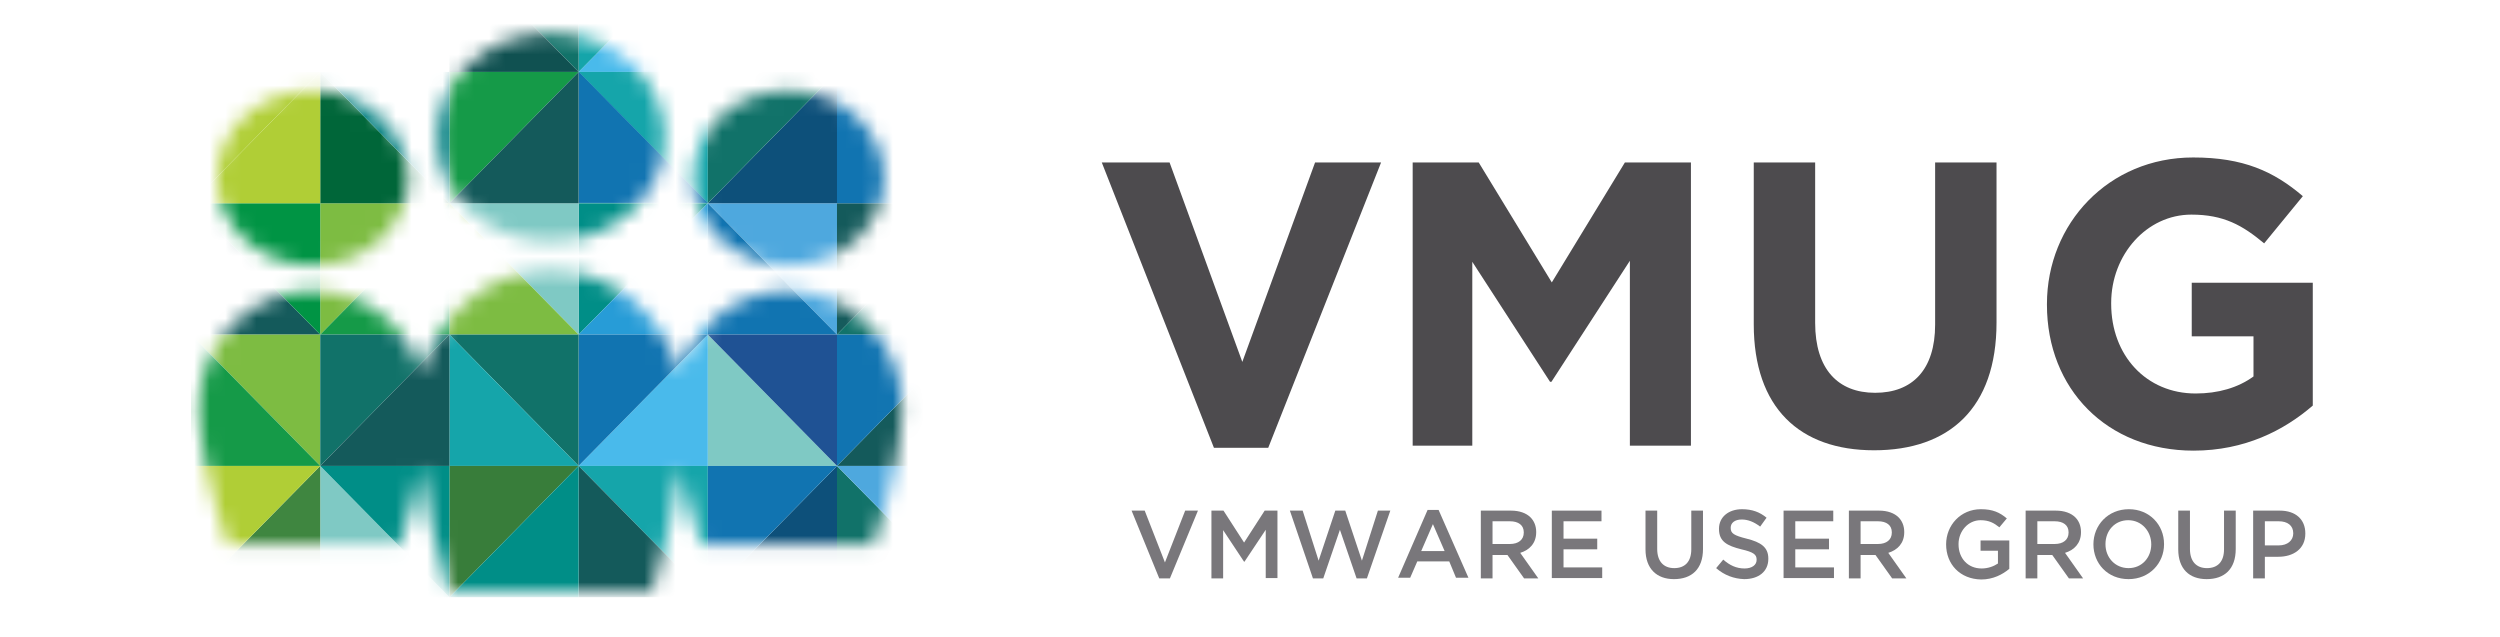
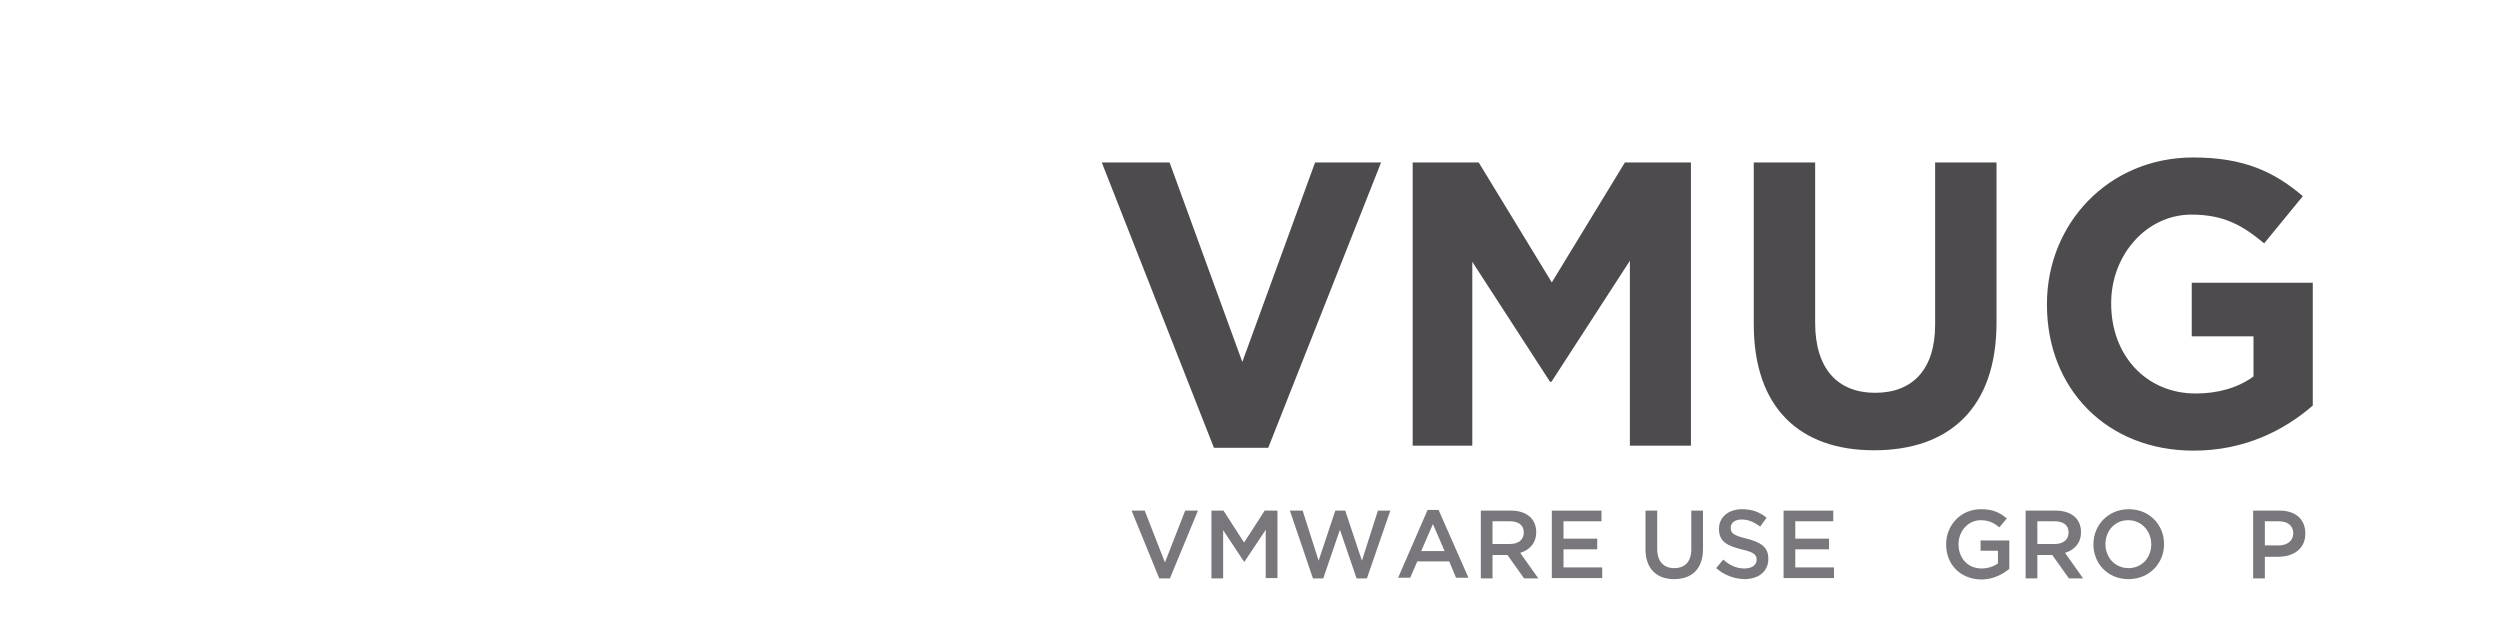
<svg xmlns="http://www.w3.org/2000/svg" width="161" height="41" viewBox="0 0 161 41" fill="none">
  <mask id="mask0_2176_1508" style="mask-type:alpha" maskUnits="userSpaceOnUse" x="12" y="2" width="47" height="37">
-     <path d="M28.104 8.843C28.104 5.129 31.395 2.119 35.457 2.119C39.519 2.119 42.81 5.129 42.81 8.843C42.81 12.557 39.519 15.568 35.457 15.568C31.395 15.568 28.104 12.557 28.104 8.843ZM20.133 17.088C23.532 17.088 26.291 14.569 26.291 11.458C26.291 8.347 23.532 5.826 20.133 5.826C16.735 5.826 13.976 8.347 13.976 11.458C13.976 14.569 16.732 17.088 20.133 17.088ZM50.78 18.715C47.491 18.715 44.707 20.955 43.781 24.041C42.645 20.185 39.347 17.394 35.457 17.394C31.567 17.394 28.268 20.185 27.132 24.041C26.206 20.955 23.422 18.715 20.133 18.715C16.085 18.715 12.805 22.105 12.805 26.285C12.805 28.215 13.505 31.776 14.655 35.051H25.761C26.346 33.387 26.812 31.65 27.132 30.087C27.482 32.452 28.003 35.364 28.915 38.118H41.998C42.91 35.362 43.432 32.452 43.781 30.087C44.101 31.648 44.568 33.387 45.153 35.051H56.259C57.409 31.776 58.106 28.215 58.106 26.285C58.106 22.102 54.826 18.715 50.778 18.715H50.78ZM50.78 17.088C54.181 17.088 56.938 14.569 56.938 11.458C56.938 8.347 54.181 5.826 50.78 5.826C47.379 5.826 44.625 8.347 44.625 11.458C44.625 14.569 47.384 17.088 50.78 17.088Z" fill="#4D4B4E" />
-   </mask>
+     </mask>
  <g mask="url(#mask0_2176_1508)">
    <path d="M45.583 -3.824V4.633H37.263L45.583 -3.824Z" fill="#49BAEB" />
    <path d="M45.583 -3.824H37.263V4.633L45.583 -3.824Z" fill="#15A5AA" />
    <path d="M28.942 -3.824H37.262V4.633L28.942 -3.824Z" fill="#117269" />
    <path d="M37.262 4.633H28.942V-3.824L37.262 4.633Z" fill="#105151" />
    <path d="M53.903 21.547V13.09H45.583L53.903 21.547Z" fill="#4EA8DE" />
    <path d="M62.222 13.09H53.902V21.547L62.222 13.09Z" fill="#145A5B" />
    <path d="M62.222 13.09V21.547H53.902L62.222 13.09Z" fill="#117269" />
    <path d="M45.583 13.09V21.547H53.903L45.583 13.09Z" fill="#1174B1" />
    <path d="M20.623 21.547V13.09H28.943L20.623 21.547Z" fill="#7DBC42" />
    <path d="M20.622 21.547H12.303V13.09L20.622 21.547Z" fill="#145A5B" />
    <path d="M20.622 21.547V13.09H12.303L20.622 21.547Z" fill="#009444" />
    <path d="M45.583 13.09H37.263V21.547L45.583 13.09Z" fill="#008E87" />
    <path d="M45.583 13.09V21.547H37.263L45.583 13.09Z" fill="#279CD7" />
    <path d="M28.942 13.09H37.262V21.547L28.942 13.09Z" fill="#7FC9C4" />
    <path d="M28.942 13.09V21.547H37.262L28.942 13.09Z" fill="#7DBC42" />
    <path d="M28.943 13.09V21.547H20.623L28.943 13.09Z" fill="#159A48" />
    <path d="M45.583 13.09V4.633H37.263L45.583 13.09Z" fill="#15A5AA" />
    <path d="M37.263 4.61V13.067H45.583L37.263 4.61Z" fill="#1174B1" />
    <path d="M45.583 13.09H53.903V4.633L45.583 13.09Z" fill="#0D507A" />
    <path d="M45.583 13.09V4.633H53.903L45.583 13.09Z" fill="#117269" />
    <path d="M37.262 4.633H28.942V13.09L37.262 4.633Z" fill="#159A48" />
    <path d="M37.262 4.633V13.09H28.942L37.262 4.633Z" fill="#145A5B" />
    <path d="M53.902 4.633V13.09H62.222L53.902 4.633Z" fill="#1174B1" />
    <path d="M53.902 4.633H62.222V13.09L53.902 4.633Z" fill="#2AA4DD" />
    <path d="M28.943 13.09H20.623V4.633L28.943 13.09Z" fill="#006639" />
    <path d="M28.943 13.09V4.633H20.623L28.943 13.09Z" fill="#138889" />
    <path d="M12.303 13.09H20.622V4.633L12.303 13.09Z" fill="#B0CE36" />
    <path d="M12.303 13.09V4.633H20.622L12.303 13.09Z" fill="#B0CE36" />
    <path d="M62.222 21.547V30.004H53.902L62.222 21.547Z" fill="#145A5B" />
    <path d="M62.222 21.547H53.902V30.004L62.222 21.547Z" fill="#1174B1" />
    <path d="M45.583 21.547V30.004H53.903L45.583 21.547Z" fill="#7FC9C4" />
    <path d="M45.583 21.547H53.903V30.004L45.583 21.547Z" fill="#1F5294" />
    <path d="M45.583 21.547V30.004H37.263L45.583 21.547Z" fill="#49BAEB" />
    <path d="M45.583 21.547H37.263V30.004L45.583 21.547Z" fill="#1174B1" />
    <path d="M28.942 21.547H37.262V30.004L28.942 21.547Z" fill="#117269" />
    <path d="M37.262 30.004H28.942V21.547L37.262 30.004Z" fill="#15A5AA" />
    <path d="M20.622 30.004V21.547H12.303L20.622 30.004Z" fill="#7DBC42" />
    <path d="M20.622 30.004H12.303V21.547L20.622 30.004Z" fill="#159A48" />
    <path d="M20.623 30.004V21.547H28.943L20.623 30.004Z" fill="#117269" />
    <path d="M20.623 30.004H28.943V21.547L20.623 30.004Z" fill="#145A5B" />
    <path d="M45.583 38.461V30.004H37.263L45.583 38.461Z" fill="#15A5AA" />
    <path d="M37.263 30.004V38.461H45.583L37.263 30.004Z" fill="#145A5B" />
    <path d="M45.583 38.461H53.903V30.004L45.583 38.461Z" fill="#0D507A" />
-     <path d="M45.583 38.461V30.004H53.903L45.583 38.461Z" fill="#1174B1" />
-     <path d="M37.262 30.004H28.942V38.461L37.262 30.004Z" fill="#387D3A" />
    <path d="M37.262 30.004V38.461H28.942L37.262 30.004Z" fill="#008E87" />
    <path d="M53.902 30.004V38.461H62.222L53.902 30.004Z" fill="#117269" />
    <path d="M53.902 30.004H62.222V38.461L53.902 30.004Z" fill="#4EA8DE" />
    <path d="M28.943 38.461H20.623V30.004L28.943 38.461Z" fill="#7FC9C4" />
    <path d="M28.943 38.461V30.004H20.623L28.943 38.461Z" fill="#008E87" />
    <path d="M12.303 38.461H20.622V30.004L12.303 38.461Z" fill="#3F8640" />
    <path d="M12.303 38.461V30.004H20.622L12.303 38.461Z" fill="#B0CE36" />
  </g>
  <path d="M72.874 32.884H73.719L75.022 36.221L76.325 32.884H77.148L75.342 37.25H74.657L72.874 32.884Z" fill="#79777B" />
  <path d="M77.971 32.884H78.793L80.119 34.941L81.445 32.884H82.268V37.227H81.513V34.118L80.142 36.176H80.119L78.77 34.141V37.25H78.016V32.884H77.971Z" fill="#79777B" />
  <path d="M83.068 32.884H83.891L84.919 36.107L85.994 32.884H86.634L87.708 36.107L88.737 32.884H89.537L88.028 37.25H87.365L86.291 34.118L85.217 37.25H84.554L83.068 32.884Z" fill="#79777B" />
  <path d="M91.937 32.839H92.645L94.566 37.204H93.766L93.331 36.153H91.274L90.817 37.204H90.04L91.937 32.839ZM93.034 35.49L92.28 33.753L91.525 35.49H93.034Z" fill="#79777B" />
  <path d="M95.365 32.884H97.308C97.856 32.884 98.291 33.044 98.565 33.318C98.793 33.547 98.931 33.867 98.931 34.256V34.278C98.931 34.987 98.496 35.421 97.902 35.604L99.068 37.25H98.153L97.079 35.741H96.119V37.25H95.365V32.884ZM97.239 35.033C97.788 35.033 98.131 34.758 98.131 34.301V34.278C98.131 33.821 97.788 33.57 97.239 33.57H96.119V35.033H97.239Z" fill="#79777B" />
  <path d="M99.914 32.884H103.136V33.57H100.691V34.69H102.862V35.376H100.691V36.541H103.182V37.227H99.937V32.884H99.914Z" fill="#79777B" />
  <path d="M105.97 35.376V32.884H106.724V35.353C106.724 36.153 107.136 36.587 107.821 36.587C108.507 36.587 108.919 36.176 108.919 35.376V32.884H109.673V35.353C109.673 36.656 108.941 37.296 107.799 37.296C106.701 37.296 105.97 36.633 105.97 35.376Z" fill="#79777B" />
  <path d="M110.52 36.587L110.977 36.038C111.388 36.404 111.823 36.61 112.348 36.61C112.828 36.61 113.126 36.381 113.126 36.061V36.038C113.126 35.718 112.943 35.559 112.143 35.376C111.228 35.147 110.703 34.873 110.703 34.073V34.05C110.703 33.296 111.32 32.793 112.188 32.793C112.828 32.793 113.331 32.976 113.766 33.341L113.354 33.913C112.966 33.616 112.577 33.456 112.166 33.456C111.708 33.456 111.457 33.684 111.457 33.981V34.004C111.457 34.347 111.663 34.484 112.486 34.69C113.4 34.919 113.88 35.239 113.88 35.97V35.993C113.88 36.816 113.24 37.296 112.326 37.296C111.663 37.273 111.046 37.044 110.52 36.587Z" fill="#79777B" />
  <path d="M114.839 32.884H118.062V33.57H115.616V34.69H117.788V35.376H115.616V36.541H118.108V37.227H114.862V32.884H114.839Z" fill="#79777B" />
-   <path d="M119.068 32.884H121.011C121.559 32.884 121.993 33.044 122.268 33.318C122.496 33.547 122.633 33.867 122.633 34.256V34.278C122.633 34.987 122.199 35.421 121.605 35.604L122.771 37.25H121.856L120.782 35.741H119.822V37.25H119.068V32.884ZM120.942 35.033C121.491 35.033 121.833 34.758 121.833 34.301V34.278C121.833 33.821 121.491 33.57 120.942 33.57H119.822V35.033H120.942Z" fill="#79777B" />
  <path d="M125.33 35.056C125.33 33.821 126.268 32.793 127.57 32.793C128.325 32.793 128.782 32.998 129.239 33.387L128.759 33.959C128.416 33.684 128.096 33.501 127.548 33.501C126.748 33.501 126.13 34.21 126.13 35.033V35.056C126.13 35.947 126.725 36.61 127.616 36.61C128.028 36.61 128.393 36.473 128.668 36.29V35.467H127.548V34.804H129.399V36.633C128.965 36.998 128.348 37.319 127.593 37.319C126.222 37.296 125.33 36.336 125.33 35.056Z" fill="#79777B" />
  <path d="M130.451 32.884H132.393C132.942 32.884 133.376 33.044 133.651 33.318C133.879 33.547 134.016 33.867 134.016 34.256V34.278C134.016 34.987 133.582 35.421 132.988 35.604L134.153 37.25H133.239L132.165 35.741H131.205V37.25H130.451V32.884ZM132.325 35.033C132.873 35.033 133.216 34.758 133.216 34.301V34.278C133.216 33.821 132.873 33.57 132.325 33.57H131.205V35.033H132.325Z" fill="#79777B" />
  <path d="M134.816 35.056C134.816 33.821 135.753 32.793 137.101 32.793C138.427 32.793 139.364 33.798 139.364 35.033V35.056C139.364 36.267 138.427 37.296 137.079 37.296C135.73 37.296 134.816 36.29 134.816 35.056ZM138.541 35.056C138.541 34.21 137.924 33.501 137.056 33.501C136.187 33.501 135.593 34.187 135.593 35.033V35.056C135.593 35.901 136.21 36.587 137.079 36.587C137.947 36.587 138.541 35.901 138.541 35.056Z" fill="#79777B" />
-   <path d="M140.279 35.376V32.884H141.033V35.353C141.033 36.153 141.444 36.587 142.13 36.587C142.816 36.587 143.227 36.176 143.227 35.376V32.884H143.981V35.353C143.981 36.656 143.25 37.296 142.107 37.296C140.987 37.296 140.279 36.633 140.279 35.376Z" fill="#79777B" />
  <path d="M145.103 32.884H146.817C147.846 32.884 148.463 33.456 148.463 34.347V34.37C148.463 35.353 147.686 35.856 146.726 35.856H145.857V37.25H145.103V32.884ZM146.749 35.124C147.32 35.124 147.686 34.804 147.686 34.347C147.686 33.844 147.32 33.57 146.749 33.57H145.857V35.124H146.749Z" fill="#79777B" />
  <path d="M70.954 10.461H75.32L80.005 23.307L84.691 10.461H88.942L81.674 28.838H78.177L70.954 10.461Z" fill="#4D4B4E" />
  <path d="M90.976 10.461H95.228L99.936 18.187L104.644 10.461H108.896V28.701H104.964V16.793L99.913 24.587H99.822L94.816 16.861V28.701H90.976V10.461Z" fill="#4D4B4E" />
  <path d="M112.942 20.884V10.461H116.896V20.793C116.896 23.764 118.359 25.296 120.759 25.296C123.159 25.296 124.622 23.81 124.622 20.907V10.461H128.576V20.77C128.576 26.301 125.513 28.998 120.69 28.998C115.89 28.998 112.942 26.256 112.942 20.884Z" fill="#4D4B4E" />
  <path d="M131.823 19.627V19.581C131.823 14.393 135.8 10.141 141.24 10.141C144.463 10.141 146.428 11.033 148.303 12.633L145.811 15.673C144.417 14.507 143.205 13.821 141.125 13.821C138.245 13.821 135.96 16.404 135.96 19.513V19.559C135.96 22.896 138.223 25.341 141.4 25.341C142.84 25.341 144.12 24.976 145.125 24.244V21.661H141.148V18.21H148.943V26.119C147.091 27.719 144.554 29.021 141.263 29.021C135.685 29.021 131.823 25.044 131.823 19.627Z" fill="#4D4B4E" />
</svg>